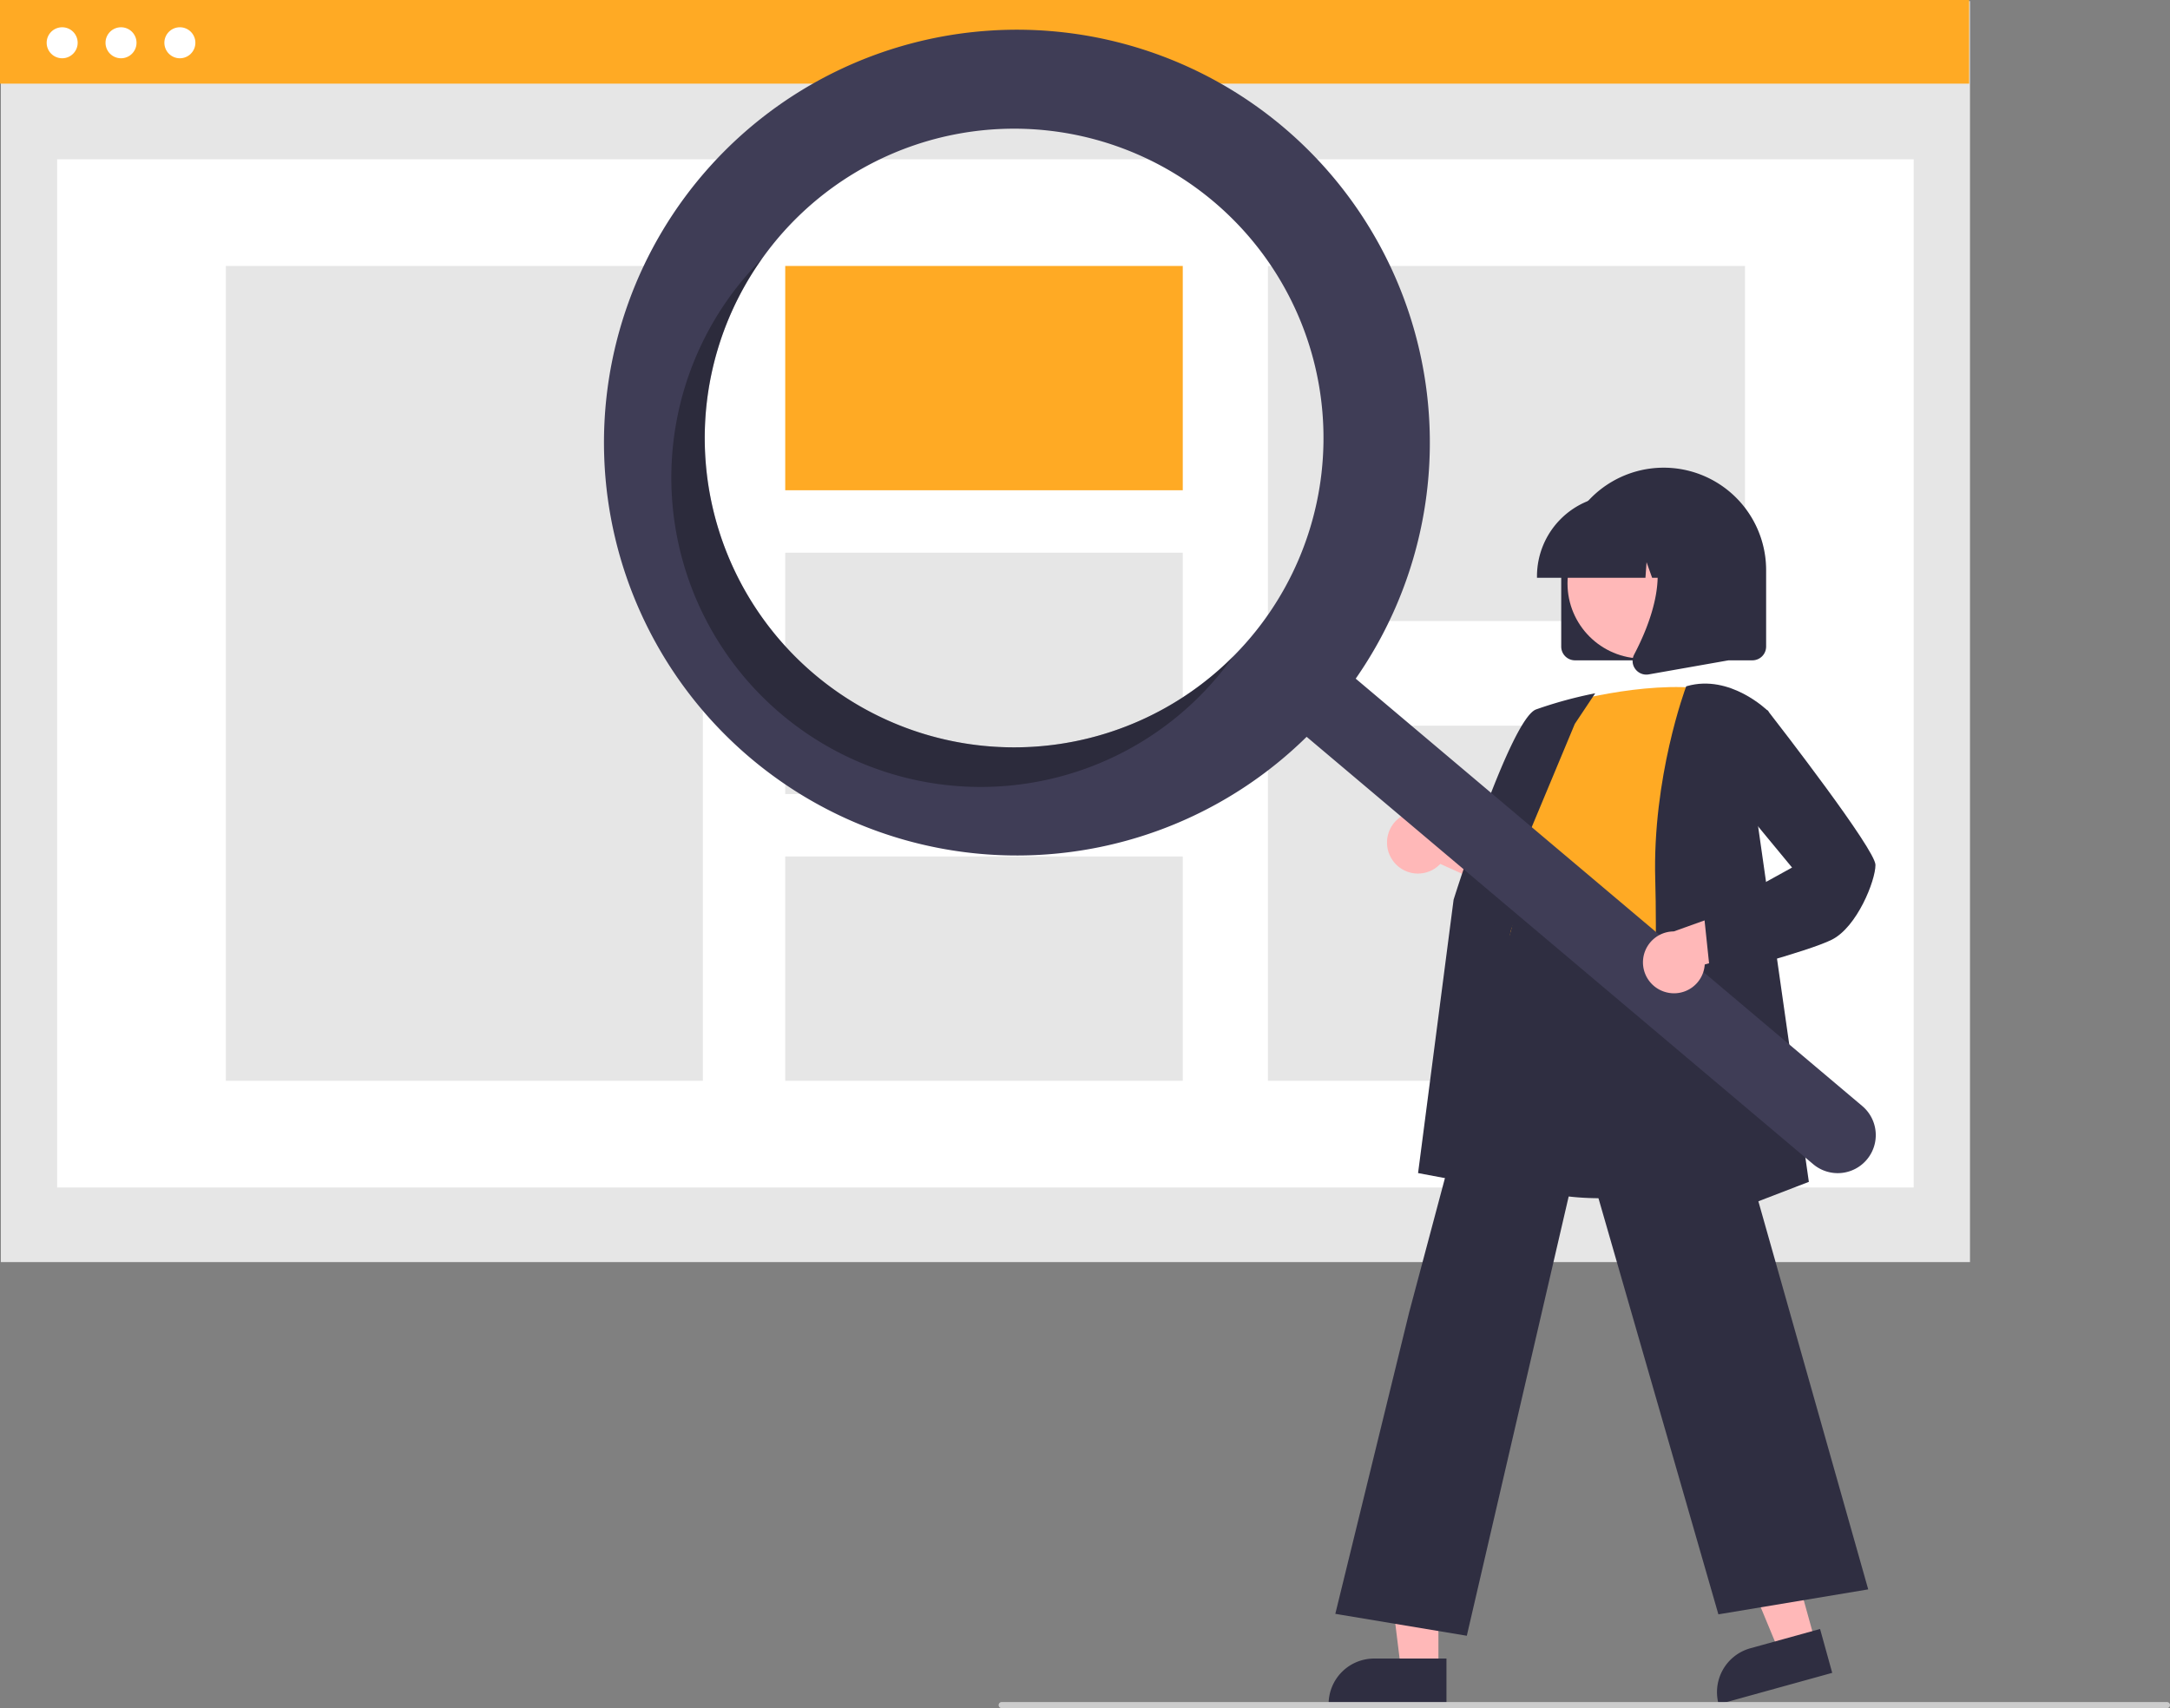
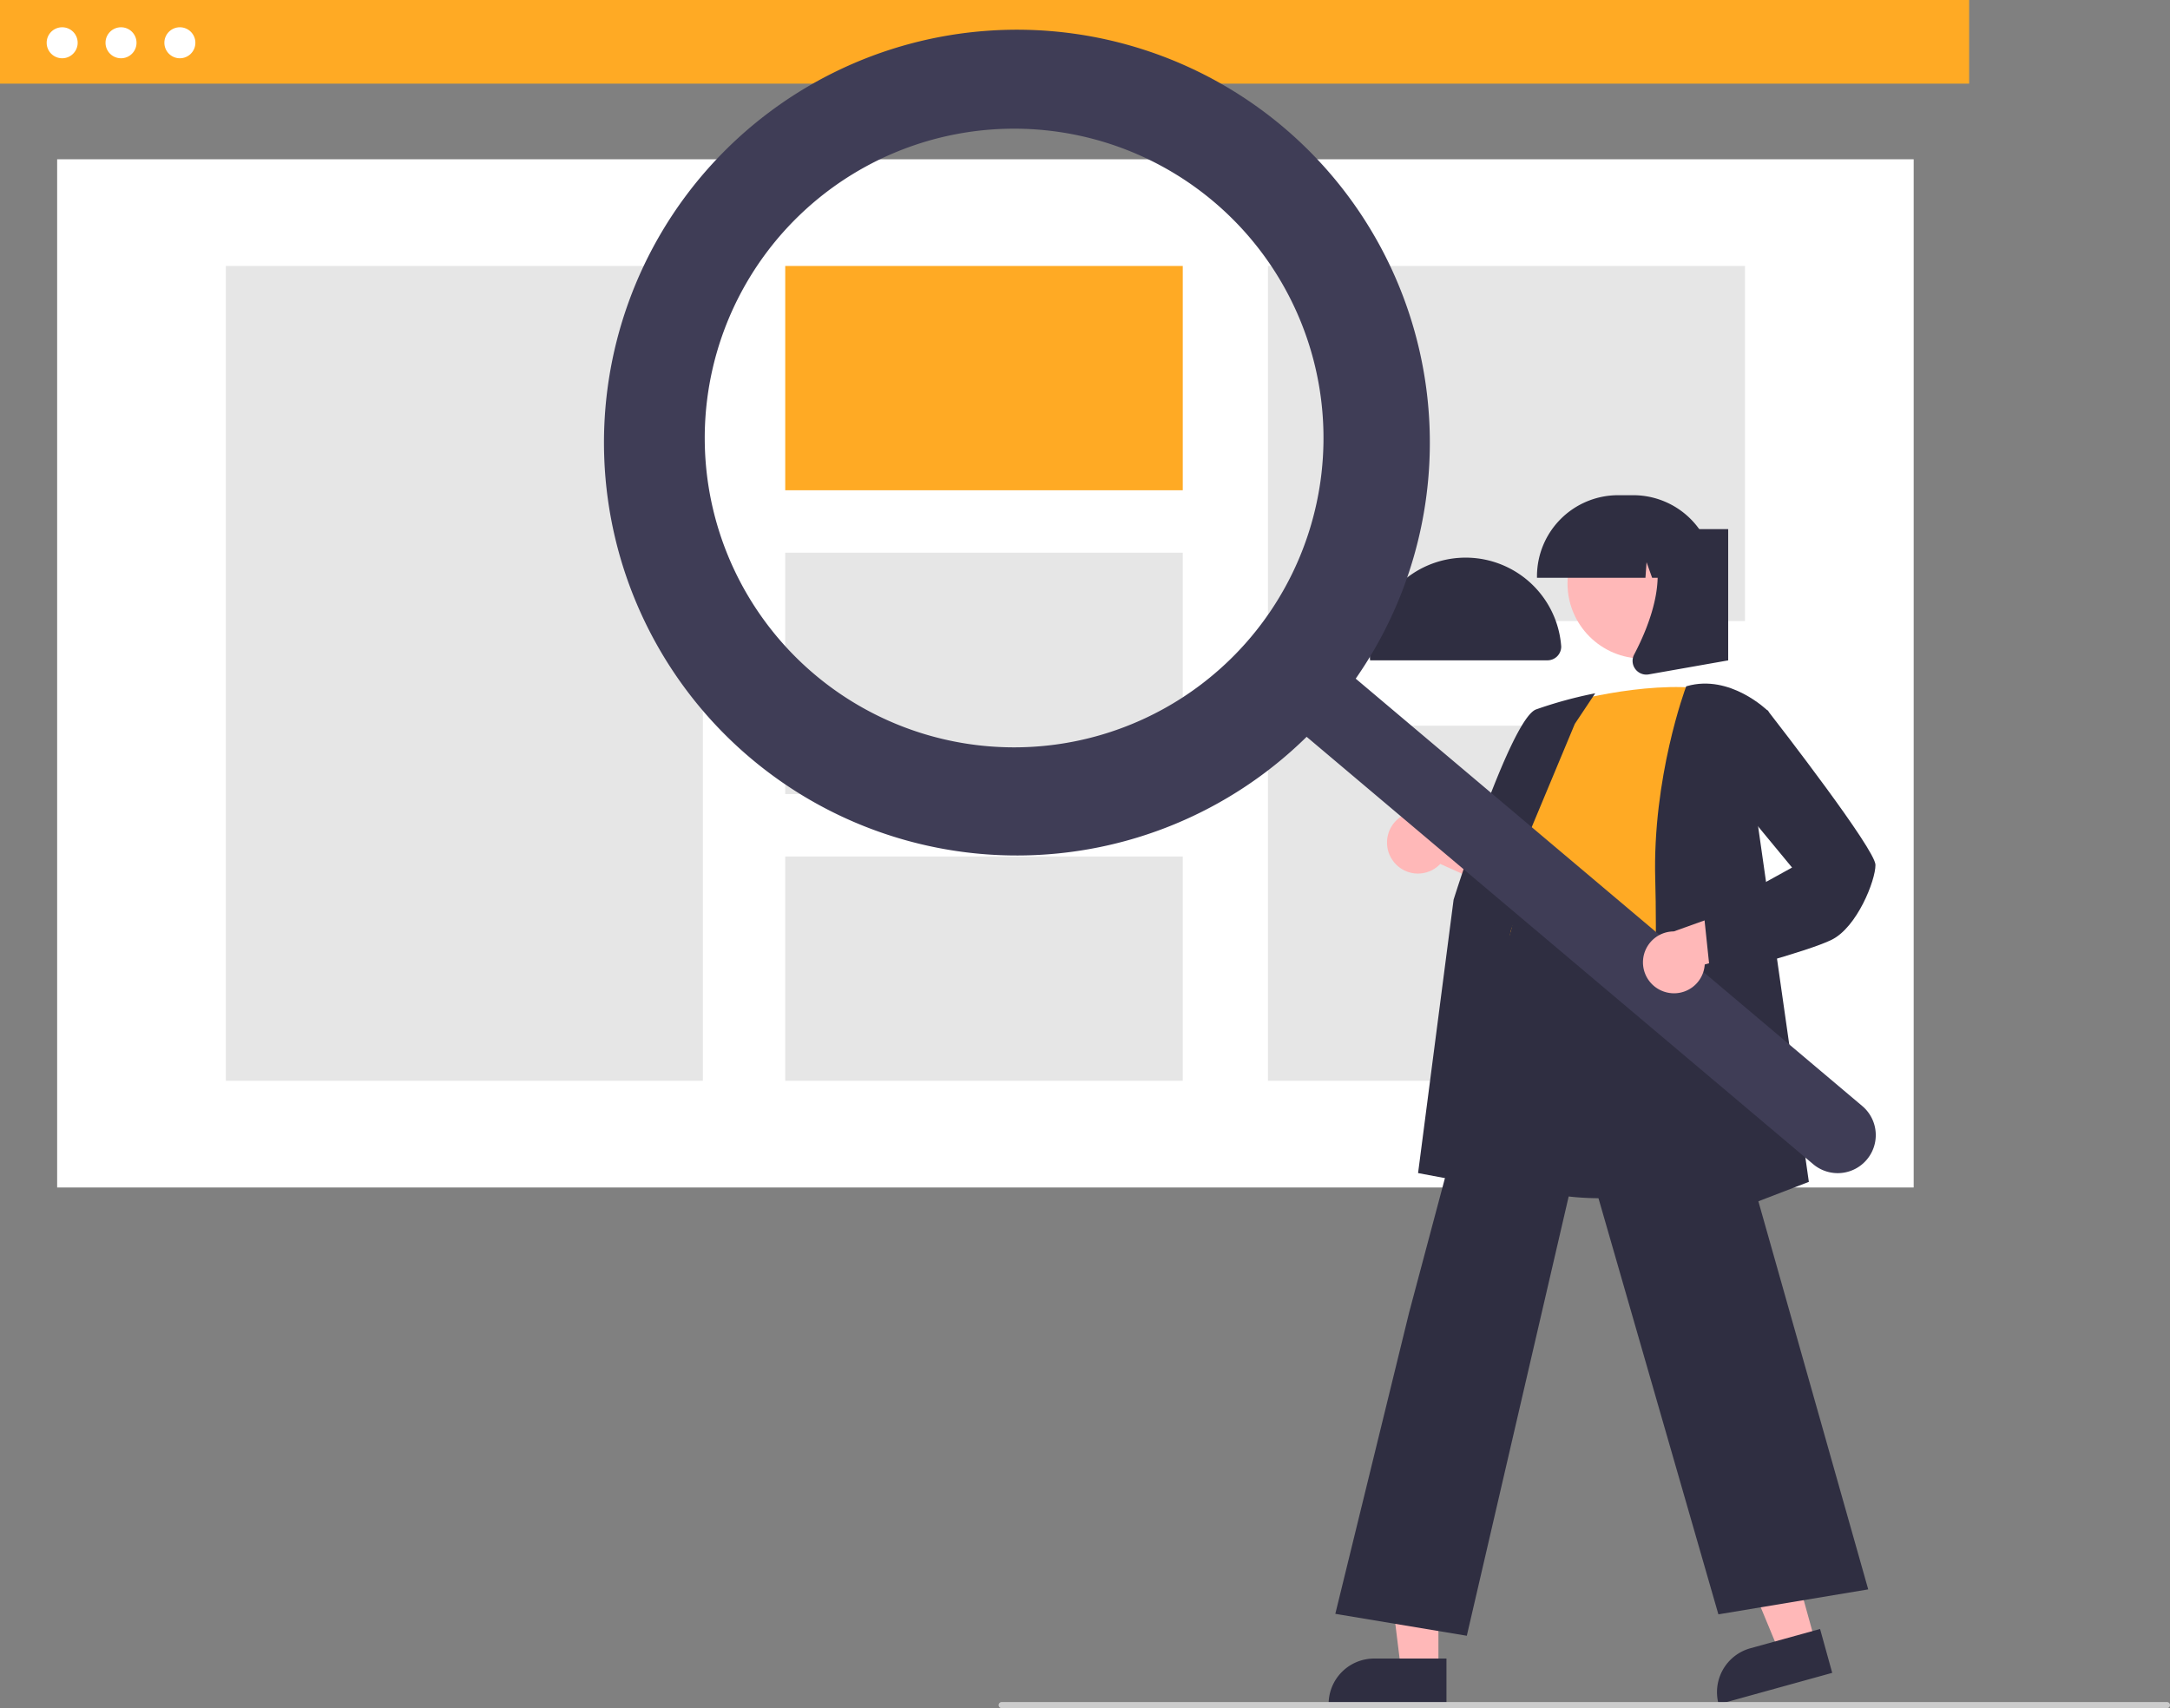
<svg xmlns="http://www.w3.org/2000/svg" viewBox="0 0 709.533 558.594" height="558.594" width="709.533" data-name="Layer 1" id="b2448b99-d97f-419e-8dc3-d5510f0392fe">
  <rect x="0" y="0" width="709.533" height="558.594" fill="#808080" stroke="none" />
-   <rect fill="#e6e6e6" height="412.358" width="643.862" y="0.365" x="0.275" />
  <rect fill="#fff" height="336.243" width="607.039" y="52.085" x="18.686" />
  <rect fill="#ffaa24" height="27.354" width="643.862" />
  <circle fill="#fff" r="5.07" cy="13.985" cx="20.327" />
  <circle fill="#fff" r="5.07" cy="13.985" cx="39.571" />
  <circle fill="#fff" r="5.07" cy="13.985" cx="58.814" />
  <rect fill="#e6e6e6" height="266.467" width="155.981" y="86.973" x="73.844" />
  <rect fill="#ffaa24" height="73.348" width="129.984" y="86.973" x="256.75" />
  <rect fill="#e6e6e6" height="78.919" width="129.984" y="180.747" x="256.75" />
  <rect fill="#e6e6e6" height="73.348" width="129.984" y="280.092" x="256.75" />
  <rect fill="#e6e6e6" height="116.125" width="155.981" y="86.973" x="414.587" />
  <rect fill="#e6e6e6" height="116.125" width="155.981" y="237.315" x="414.587" />
-   <path fill="#2f2e41" transform="translate(-245.234 -170.703)" d="M755.712,382.143v-25a33.5,33.5,0,1,1,67,0v25a4.505,4.505,0,0,1-4.5,4.5h-58A4.505,4.505,0,0,1,755.712,382.143Z" />
+   <path fill="#2f2e41" transform="translate(-245.234 -170.703)" d="M755.712,382.143v-25v25a4.505,4.505,0,0,1-4.5,4.5h-58A4.505,4.505,0,0,1,755.712,382.143Z" />
  <polygon fill="#ffb8b8" points="593.514 536.786 581.698 540.056 563.462 496.038 580.901 491.212 593.514 536.786" />
  <path fill="#2f2e41" transform="translate(-406.293 74.945) rotate(-15.47)" d="M819.385,708.282h23.644a0,0,0,0,1,0,0v14.887a0,0,0,0,1,0,0H804.498a0,0,0,0,1,0,0v0A14.887,14.887,0,0,1,819.385,708.282Z" />
  <polygon fill="#ffb8b8" points="470.328 545.875 458.068 545.875 452.235 498.587 470.33 498.587 470.328 545.875" />
  <path fill="#2f2e41" d="M449.311,542.372h23.644a0,0,0,0,1,0,0v14.887a0,0,0,0,1,0,0H434.424a0,0,0,0,1,0,0v0A14.887,14.887,0,0,1,449.311,542.372Z" />
  <path fill="#ffb8b8" transform="translate(-245.234 -170.703)" d="M700.778,452.301a10.056,10.056,0,0,0,15.392.917l32.59,14.658L745.796,449.545l-30.494-11.109a10.11,10.11,0,0,0-14.524,13.865Z" />
  <path fill="#2f2e41" transform="translate(-245.234 -170.703)" d="M768.492,562.539c-10.239,0-20.839-1.525-29.749-6.062a38.416,38.416,0,0,1-19.709-23.565c-4.642-14.699,1.211-29.14,6.871-43.105,3.508-8.654,6.821-16.827,7.68-24.884l.3-2.86c1.339-12.848,2.495-23.943,8.897-28.105,3.318-2.157,7.78-2.28,13.641-.377l55.045,17.881-2.024,104.49-.334.112C808.823,556.161,789.418,562.539,768.492,562.539Z" />
  <path fill="#ffaa24" transform="translate(-245.234 -170.703)" d="M755.462,401.051s27-8,48-5c0,0-12,66-8,88s-69.5,8.5-54.5-12.5l5-25s-10-10-1-22Z" />
  <path fill="#2f2e41" transform="translate(-245.234 -170.703)" d="M742.182,560.558l-33.276-6.239,11.618-89.407c.781-2.496,18.778-59.143,26.952-62.208a139.517,139.517,0,0,1,18.166-5.047l1.184-.237-6.672,10.009-26.564,63.654Z" />
  <path fill="#2f2e41" transform="translate(-245.234 -170.703)" d="M724.843,705.622l-42.995-7.166,24.128-98.524,35.903-134.737.354,2.393c.028.178,3.382,17.78,53.151,9.97l.438-.068.121.426,60.152,212.538-48.99,8.165L762.422,543.551Z" />
  <path fill="#2f2e41" transform="translate(-245.234 -170.703)" d="M784.436,577.29l.027-.756c.03-.84,2.988-84.373,2-117.967-.991-33.709,9.922-62.901,10.032-63.192l.089-.234.241-.069c14.12-4.034,26.369,8.005,26.491,8.127l.172.172-4.021,33.176,17.216,120.642Z" />
  <circle fill="#ffb8b8" r="24.561" cy="190.797" cx="537.095" />
  <path fill="#2f2e41" transform="translate(-245.234 -170.703)" d="M747.787,359.143a26.53,26.53,0,0,1,26.5-26.5h5a26.53,26.53,0,0,1,26.5,26.5v.5H795.22l-3.604-10.092-.721,10.092h-5.461l-1.818-5.092-.364,5.092H747.787Z" />
  <path fill="#2f2e41" transform="translate(-245.234 -170.703)" d="M779.911,389.454a4.433,4.433,0,0,1-.352-4.707c5.299-10.078,12.717-28.7,2.87-40.185l-.708-.825h28.587V386.658l-25.969,4.582a4.596,4.596,0,0,1-.796.07A4.482,4.482,0,0,1,779.911,389.454Z" />
  <path fill="#3f3d56" transform="translate(-245.234 -170.703)" d="M664.814,212.249a135.02,135.02,0,1,0,7.655,199.403L838.087,551.4a12.442,12.442,0,0,0,16.066-19.003l-.018-.015L688.516,392.634A135.027,135.027,0,0,0,664.814,212.249ZM654.137,379.177a101.158,101.158,0,1,1-12.077-142.548l0,0A101.158,101.158,0,0,1,654.137,379.177Z" />
-   <path style="isolation:isolate" opacity="0.3" transform="translate(-245.234 -170.703)" d="M511.589,391.254a101.163,101.163,0,0,1-17.166-135.989q-2.901,2.922-5.609,6.12A101.158,101.158,0,1,0,643.438,391.856q2.702-3.202,5.089-6.559A101.163,101.163,0,0,1,511.589,391.254Z" />
  <path fill="#ffb8b8" transform="translate(-245.234 -170.703)" d="M790.214,495.239a10.056,10.056,0,0,0,12.424-9.133l34.433-9.557L823.074,464.346l-30.552,10.947A10.11,10.11,0,0,0,790.214,495.239Z" />
  <path fill="#2f2e41" transform="translate(-245.234 -170.703)" d="M804.526,490.18,802.43,470.274l28.762-15.869-18.752-22.7L815.5,406.205l7.62-3.266.237.305c3.593,4.62,35.105,45.281,35.105,50.307,0,5.163-6.029,20.323-14.276,24.447-7.956,3.978-37.831,11.709-39.099,12.037Z" />
  <path fill="#ccc" transform="translate(-245.234 -170.703)" d="M953.766,729.297h-381a1,1,0,1,1,0-2h381a1,1,0,0,1,0,2Z" />
</svg>